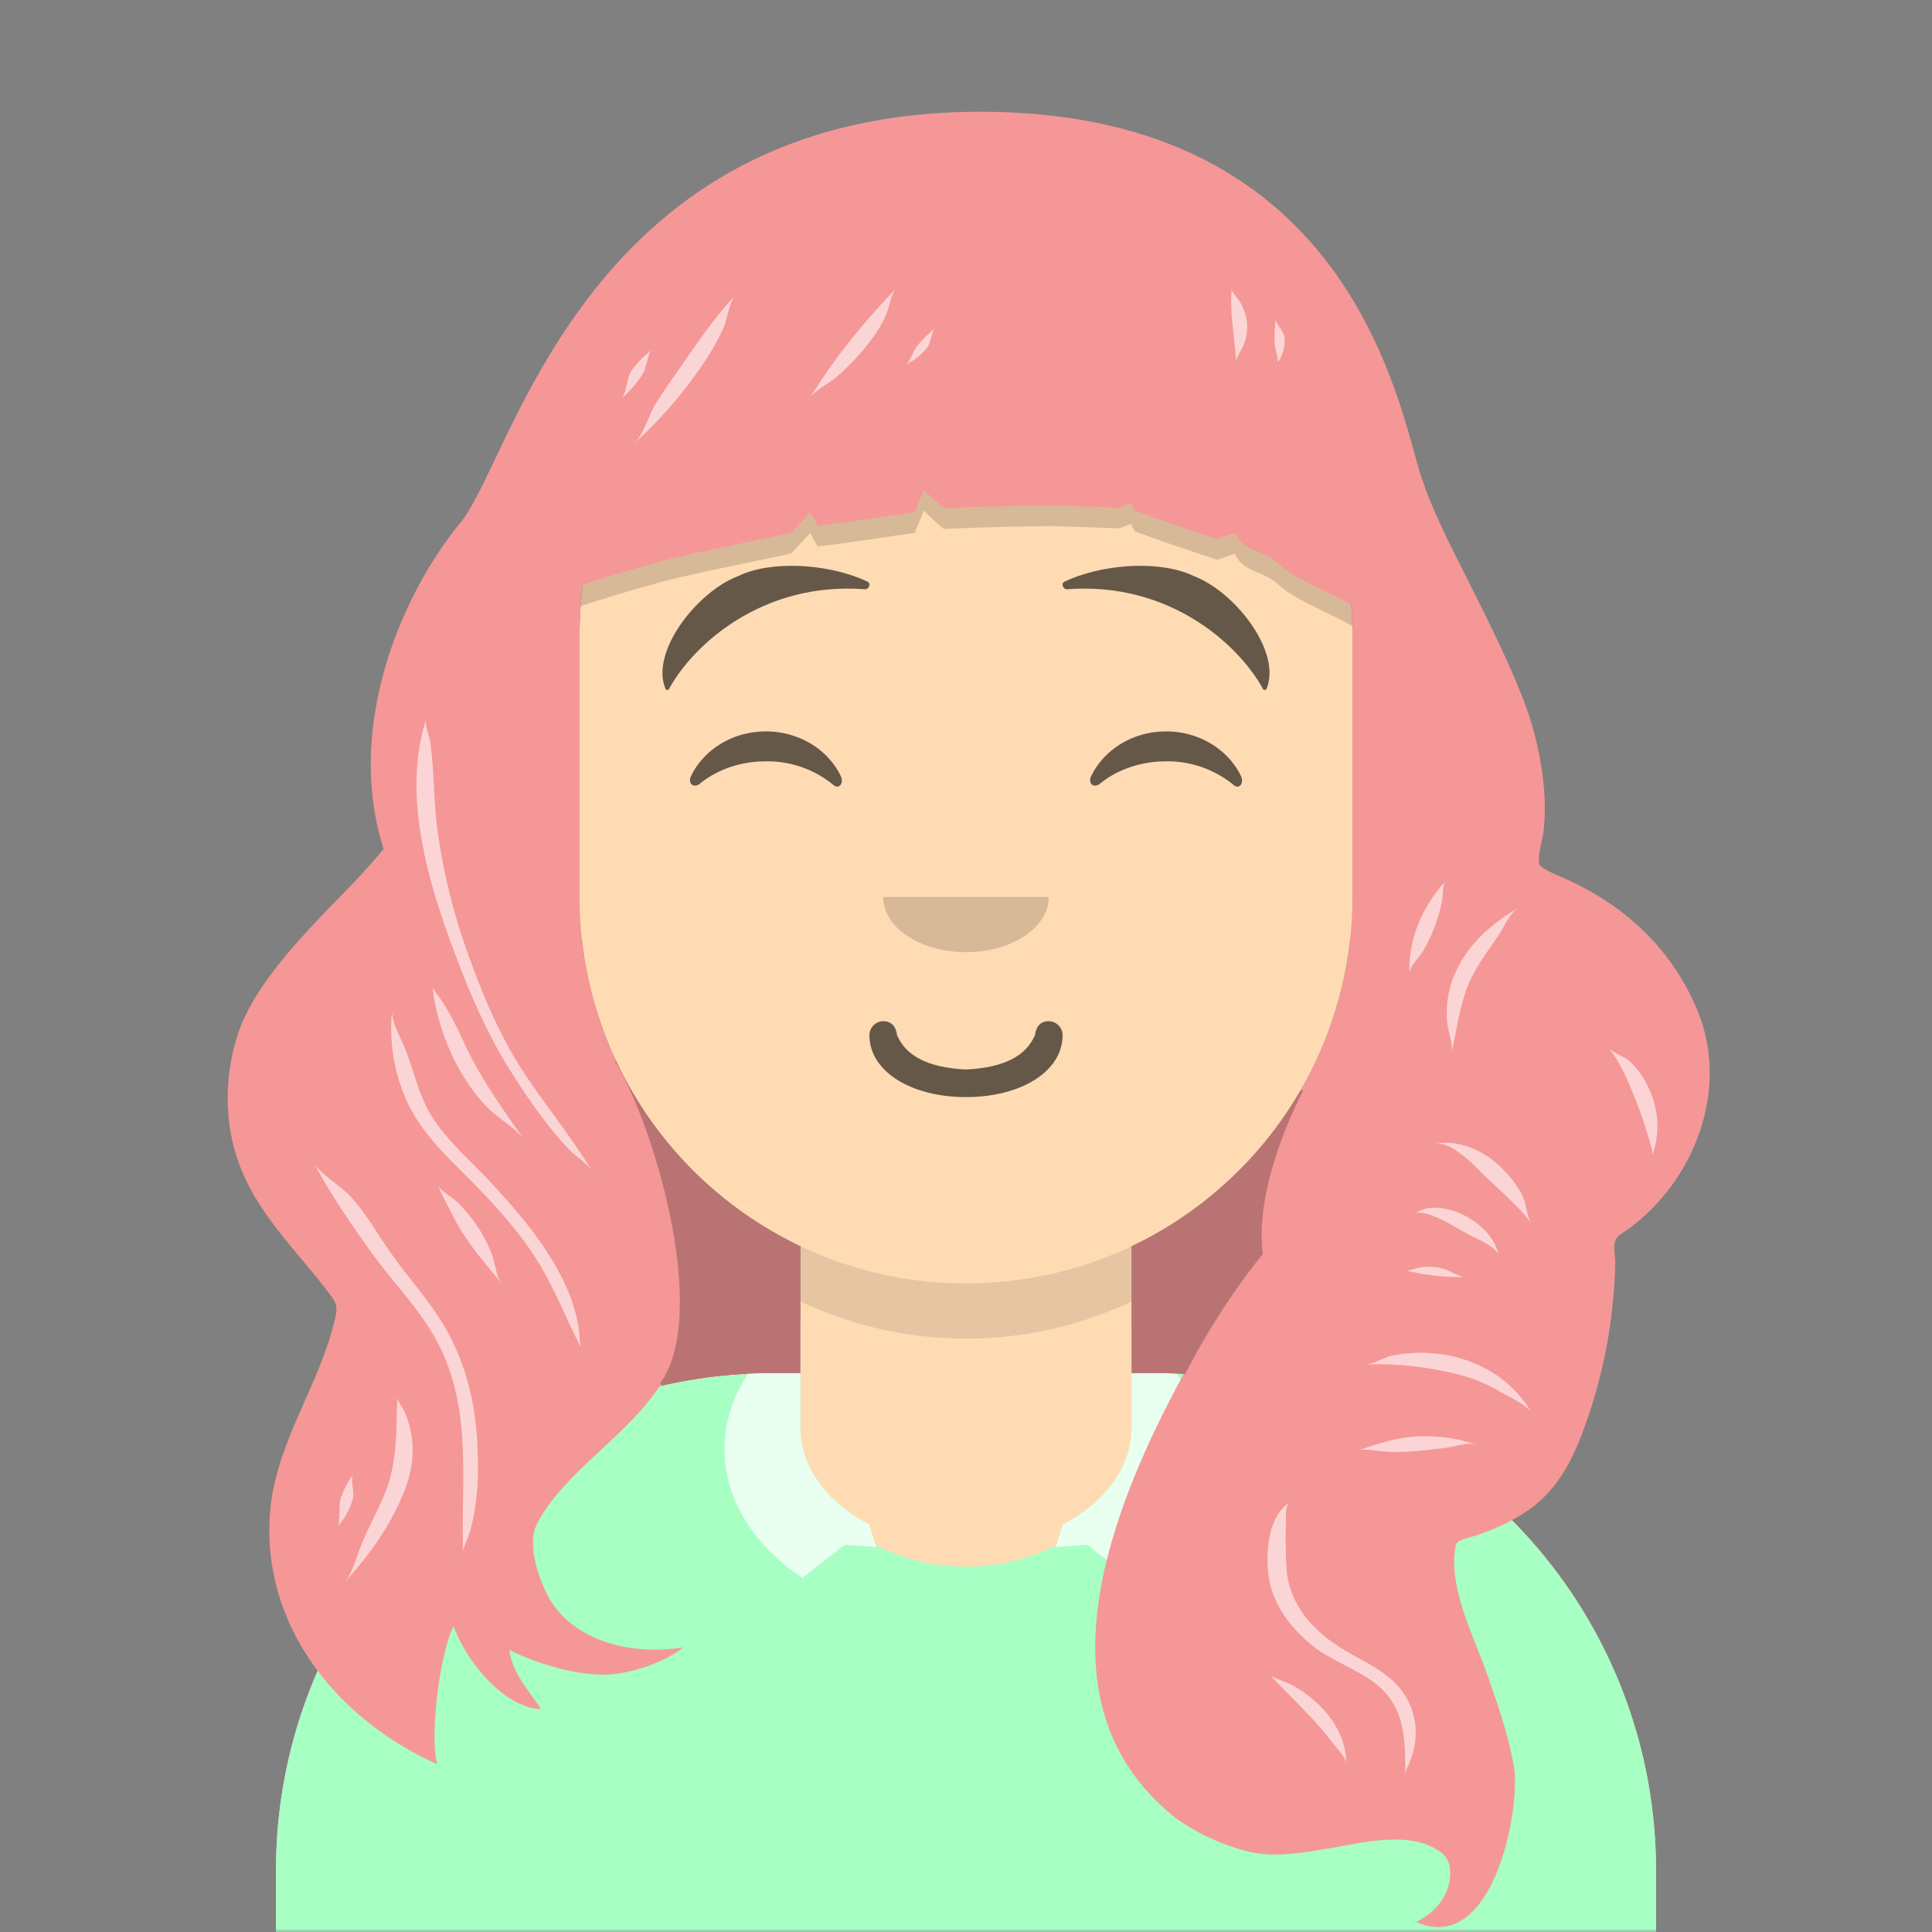
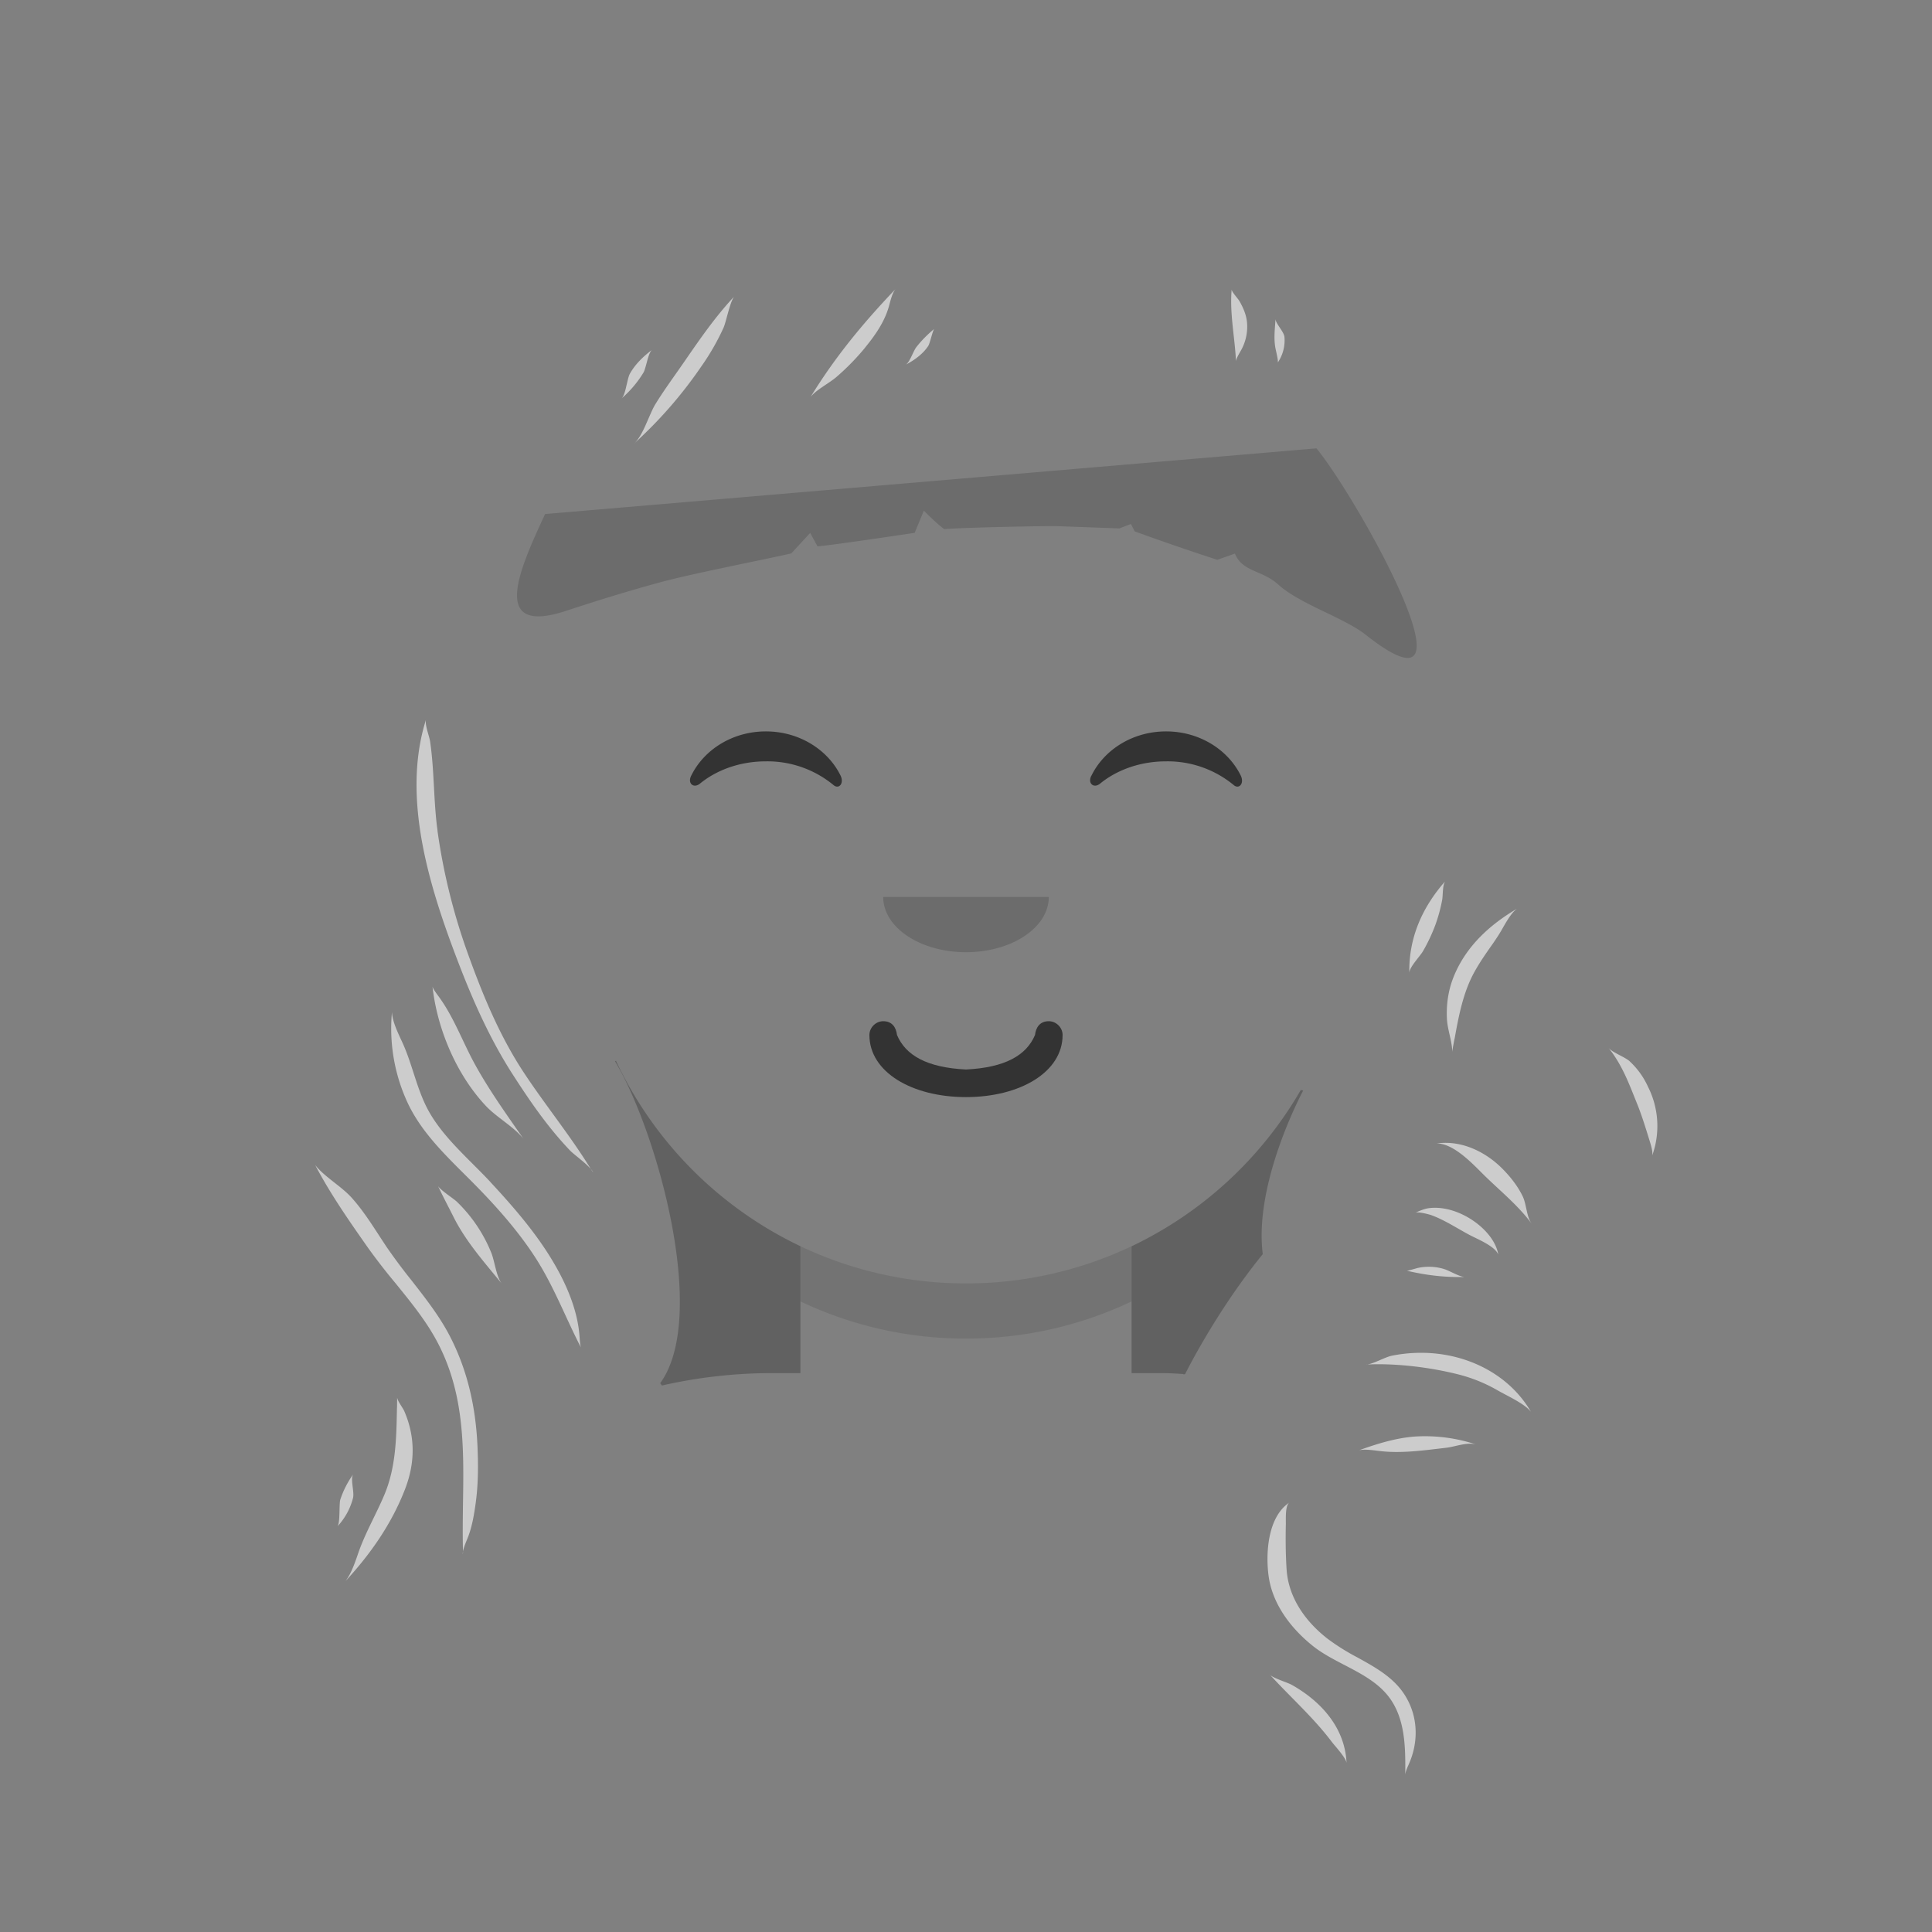
<svg xmlns="http://www.w3.org/2000/svg" viewBox="0 0 280 280" fill="none" shape-rendering="auto">
  <rect x="0" y="0" width="280" height="280" fill="#808080" stroke="none" />
  <mask id="viewboxMask">
    <rect width="280" height="280" rx="0" ry="0" x="0" y="0" fill="#fff" />
  </mask>
  <g mask="url(#viewboxMask)">
    <g transform="translate(8)">
-       <path d="M132 36a56 56 0 0 0-56 56v6.17A12 12 0 0 0 66 110v14a12 12 0 0 0 10.3 11.88 56.04 56.04 0 0 0 31.7 44.73v18.4h-4a72 72 0 0 0-72 72v9h200v-9a72 72 0 0 0-72-72h-4v-18.39a56.04 56.04 0 0 0 31.7-44.73A12 12 0 0 0 198 124v-14a12 12 0 0 0-10-11.83V92a56 56 0 0 0-56-56Z" fill="#ffdbb4" />
      <path d="M108 180.61v8a55.79 55.79 0 0 0 24 5.39c8.59 0 16.73-1.93 24-5.39v-8a55.79 55.79 0 0 1-24 5.39 55.79 55.79 0 0 1-24-5.39Z" fill="#000" fill-opacity=".1" />
      <g transform="translate(0 170)">
-         <path d="M100.37 29.14a27.6 27.6 0 0 1 7.63-7.57v15.3c0 5.83 3.98 10.98 10.08 14.13l-.08.06.9 2.86c3.89 2 8.35 3.13 13.1 3.13s9.21-1.13 13.1-3.13l.9-2.86-.08-.06c6.1-3.15 10.08-8.3 10.08-14.12v-14.6a27.1 27.1 0 0 1 6.6 6.82 72 72 0 0 1 69.4 71.95V110H32v-8.95a72 72 0 0 1 68.37-71.9Z" fill="#a7ffc4" />
-         <path d="M108 21.57c-6.77 4.6-11 11.17-11 18.46 0 7.4 4.36 14.05 11.3 18.66l6.12-4.81 4.58.33-1-3.15.08-.06c-6.1-3.15-10.08-8.3-10.08-14.12v-15.3ZM156 36.88c0 5.82-3.98 10.97-10.08 14.12l.08.06-1 3.15 4.58-.33 5.65 4.45c6.63-4.6 10.77-11.1 10.77-18.3 0-6.92-3.82-13.2-10-17.75v14.6Z" fill="#fff" fill-opacity=".75" />
-       </g>
+         </g>
      <g transform="translate(78 134)">
        <path d="M40 16c0 5.37 6.16 9 14 9s14-3.63 14-9c0-1.1-.95-2-2-2-1.3 0-1.87.9-2 2-1.24 2.94-4.32 4.72-10 5-5.68-.28-8.76-2.06-10-5-.13-1.1-.7-2-2-2-1.05 0-2 .9-2 2Z" fill="#000" fill-opacity=".6" />
      </g>
      <g transform="translate(104 122)">
        <path fill-rule="evenodd" clip-rule="evenodd" d="M16 8c0 4.42 5.37 8 12 8s12-3.58 12-8" fill="#000" fill-opacity=".16" />
      </g>
      <g transform="translate(76 90)">
        <path d="M16.16 22.45c1.85-3.8 6-6.45 10.84-6.45 4.81 0 8.96 2.63 10.82 6.4.55 1.13-.24 2.05-1.03 1.37a15.05 15.05 0 0 0-9.8-3.43c-3.73 0-7.12 1.24-9.55 3.23-.9.73-1.82-.01-1.28-1.12ZM74.16 22.45c1.85-3.8 6-6.45 10.84-6.45 4.81 0 8.96 2.63 10.82 6.4.55 1.13-.24 2.05-1.03 1.37a15.05 15.05 0 0 0-9.8-3.43c-3.74 0-7.13 1.24-9.56 3.23-.9.73-1.82-.01-1.28-1.12Z" fill-rule="evenodd" clip-rule="evenodd" fill="#000" fill-opacity=".6" />
      </g>
      <g transform="translate(76 82)">
-         <path d="m22.77 1.58.9-.4C28.93-.91 36.88-.03 41.73 2.3c.57.27.18 1.15-.4 1.1-14.92-1.14-24.96 8.15-28.37 14.45-.1.18-.41.2-.49.03-2.3-5.32 4.45-13.98 10.3-16.3ZM89.23 1.58l-.9-.4C83.07-.91 75.12-.03 70.27 2.3c-.57.27-.18 1.15.4 1.1 14.92-1.14 24.96 8.15 28.37 14.45.1.18.41.2.49.03 2.3-5.32-4.45-13.98-10.3-16.3Z" fill-rule="evenodd" clip-rule="evenodd" fill="#000" fill-opacity=".6" />
-       </g>
+         </g>
      <g transform="translate(-1)">
        <path d="M89.4 84.2c-4.88 1.3-9.65 2.78-14.4 4.34-11.13 3.64-6.68-6.1-3-14.04l111.79-9.52c6.02 7.33 24.82 41 7.12 27-3.1-2.45-9.57-4.45-12.66-7.27-2.34-2.12-5.16-1.78-6.28-4.48l-2.55.9a375.12 375.12 0 0 1-11.97-4.12l-.55-1.07-1.67.64-9.12-.33c-2.63-.03-13.73.22-16.28.43 0 0-1.23-.92-2.94-2.68l-1.33 3.22s-11.92 1.8-14.08 1.96l-1.06-1.95-2.74 2.97c-3.9.9-13.84 2.83-18.3 4.01Z" fill="#000" fill-opacity=".16" />
-         <path d="M48.6 123.04c-5.7-17.86 2.75-37.13 11.12-47.27 1.48-1.8 3.06-5.11 5.06-9.3 8.34-17.47 23.9-50.05 69.8-50.27 49.93-.24 59.75 36.02 63.66 50.43 1.64 6.08 4.55 11.59 7.38 17.21 4 8 8.4 16.74 9.9 23.05 1.09 4.54 1.7 9.05 1.17 13.7-.12 1.06-1.08 4.22-.48 4.85.54.57 1.88 1.15 3.1 1.67 9.01 3.9 16.1 10.4 19.8 19.62 4.71 11.72-.99 25.47-11.26 32.17-1.4.9-.74 2.7-.76 4.1a74.22 74.22 0 0 1-4.33 23.5c-1.42 3.94-3.17 7.92-6.53 10.98-2.85 2.58-6.94 4.42-10.86 5.52-1.35.38-1.33.78-1.41 1.17-1.15 5.76 2.7 13.12 4.6 18.56 1.5 4.29 3 8.59 3.8 13 1.18 6.42-3.02 27.82-14.12 22.8 5.52-2.64 5.76-8.26 3.88-9.84-4.34-3.62-11.76-1.59-16.9-.74-3.7.61-7.63 1.25-11.15.43a31.34 31.34 0 0 1-10.6-4.84c-17.65-13.97-13.84-37.04 1.07-64.4l-.55-.03c-1.1-.06-1.67-.1-3-.1h-4v-18.39A56 56 0 0 0 189 130V92c0-1.47-.05-2.94-.16-4.38a68.09 68.09 0 0 0-3.66-1.86c-2.58-1.24-5.24-2.53-6.91-4.05a10.2 10.2 0 0 0-3-1.76c-1.39-.6-2.62-1.14-3.28-2.72l-2.55.9a373.94 373.94 0 0 1-11.97-4.12l-.55-1.07-1.67.64-9.12-.33c-2.63-.03-13.73.22-16.28.43 0 0-1.23-.92-2.94-2.68l-1.33 3.22s-11.92 1.8-14.08 1.96l-1.06-1.95-2.74 2.97c-1.43.33-3.66.8-6.13 1.31-4.3.9-9.34 1.95-12.17 2.7a248.15 248.15 0 0 0-11.93 3.53c-.31 2.38-.47 4.8-.47 7.27v38a56 56 0 0 0 32 50.61V199h-4a72.2 72.2 0 0 0-16.4 1.87c-.1.17-.22.32-.32.5-4.78 6.95-13.87 12.39-17.46 19.5-1.47 2.9.19 7.82 1.66 10.55 3.2 5.9 11.15 8.66 19.52 7.33-2.53 2.12-7.55 3.82-10.95 3.94-4.63.17-10.29-1.62-14.26-3.58.6 3.6 2.68 5.62 4.62 8.6-5.52-.28-10.88-7.06-12.68-12.05-2.2 4.51-3.44 16.64-2.35 20.03-14.14-6.34-25.13-19.44-24.3-35.66.54-10.56 7.15-18.9 9.48-28.9.46-1.96.14-2.38-1.05-3.94l-.05-.07c-4.38-5.73-9.62-10.69-12.43-17.48-2.54-6.13-2.63-13.18-.64-19.5 2.21-7.08 9.06-14.16 14.84-20.14a105.5 105.5 0 0 0 6.37-6.95Z" fill="#f59797" />
        <path d="m164.5 199.2.26-.06s4.44-9.02 11.25-17.38c-1.33-10.43 5.86-23.71 5.86-23.71l-.35-.08A56.25 56.25 0 0 1 157 180.62V199h4c1.32 0 1.88.04 3 .1l.54.04-.04.07ZM82.27 153.74l-.14.06c6.02 9.99 13.63 36.95 6.55 46.66l.25.34A72.25 72.25 0 0 1 105 199h4v-18.39a56.23 56.23 0 0 1-26.73-26.87Z" fill="#000" fill-opacity=".24" />
        <g fill="#fff" fill-opacity=".6">
          <path d="M118.38 50.37c1.51-1.85 2.89-3.83 3.5-6.16.23-.87.47-1.77.89-2.3-4.76 4.99-8.8 9.91-12.3 15.63.77-1.02 2.73-2.02 3.76-2.91a34.94 34.94 0 0 0 4.15-4.25ZM171.5 41.98c-.3 3.5.47 6.94.63 10.4 0-.34.34-.92.65-1.47a6.98 6.98 0 0 0 .92-4.42c-.14-1-.55-1.95-1.07-2.85-.2-.36-1.12-1.33-1.12-1.66ZM56.4 120.38a88.61 88.61 0 0 0 4.47 18c2.06 5.72 4.42 11.46 7.8 16.69 3.17 4.87 6.93 9.42 9.96 14.36-.46-.55-1.22-1.17-1.9-1.73-.49-.4-.94-.76-1.2-1.05-3.23-3.4-5.82-7.2-8.29-11.04-3.25-5.07-5.69-10.58-7.8-16.08-4.14-10.78-8.3-23.85-4.7-35.24-.2.77.5 2.43.6 3.2.62 4.27.48 8.6 1.07 12.88ZM54.77 104.2a.76.76 0 0 0-.02.09l.02-.09ZM78.63 169.43c.5.58.35.56 0 0ZM68.86 165.04c-2.46-3.54-5.05-7.16-7.09-10.9-1.78-3.27-3.05-6.85-5.29-9.85-.32-.44-.72-.97-.8-1.32.68 6.15 3.45 12.74 7.73 17.3 1.56 1.67 4.09 3.04 5.45 4.77ZM64.08 171.32c3.55 3.82 6.94 7.76 9.45 12.18 1.75 3.07 3.22 6.64 3.46 10.21.04.53.08 1.2.2 1.57-2.22-4.29-3.91-8.83-6.55-12.94-2.6-4.05-5.95-7.78-9.44-11.28-3.7-3.7-7.41-7.18-9.4-11.85a25.53 25.53 0 0 1-1.99-12.55c.02 1.24.76 2.82 1.44 4.28 1.47 3.14 2.07 6.6 3.67 9.7 2.13 4.08 5.96 7.24 9.17 10.68ZM59.23 174.18c-.5-.49-2.41-1.69-2.75-2.3l-.03-.06.03.06c.7 1.5 1.48 2.95 2.22 4.43 1.53 3.08 3.71 5.71 5.93 8.4l1.08 1.3c-.8-1.02-1.02-3.29-1.53-4.5a21.43 21.43 0 0 0-4.95-7.33ZM48.9 180.53a83.67 83.67 0 0 0 3.73 5.02c1.9 2.43 3.8 4.86 5.25 7.5 2.83 5.2 4.07 10.81 4.32 16.55.12 2.7.12 5.46-.25 8.16-.24 1.77-.54 3.6-1.22 5.25-.25.6-.54 1.32-.63 1.84-.06-2.32-.03-4.64 0-6.95.13-8.2.25-16.3-4.02-23.96-1.58-2.83-3.68-5.4-5.78-7.99a90.37 90.37 0 0 1-3.9-5.02c-2.78-3.96-5.5-7.85-7.72-12.08 1.36 1.72 3.8 3.07 5.32 4.77 1.9 2.13 3.35 4.58 4.9 6.9Z" />
          <path d="M60.1 224.85c-.08.53.01.4 0 0ZM50.54 204l.02-1.5c0 .5.82 1.51 1.04 2.03 1.61 3.75 1.57 7.5.09 11.32-1.9 4.9-4.88 9.25-8.62 13.3.83-1.09 1.35-2.6 1.85-4.06 1.01-2.94 2.6-5.62 3.8-8.49 1.68-4.01 1.73-8.32 1.81-12.6ZM41.92 221.2a9.46 9.46 0 0 0 2.25-4.13c.2-.9-.41-2.68 0-3.38a13.66 13.66 0 0 0-1.85 3.64c-.2.69 0 3.32-.4 3.87ZM84.86 64.32a63.3 63.3 0 0 0 9.77-11.2 34.6 34.6 0 0 0 3.22-5.6c.13-.28.3-.87.48-1.54.3-1.09.65-2.4 1.04-2.97-2.7 2.9-4.84 6-7.03 9.17-1.45 2.12-2.99 4.18-4.34 6.37-.36.58-.68 1.35-1.03 2.14-.59 1.37-1.22 2.83-2.1 3.63ZM83.84 55.69c.14-.62.27-1.22.47-1.57.75-1.32 1.9-2.45 3.18-3.41-.35.3-.58 1.16-.79 1.95-.15.54-.28 1.05-.44 1.33a15.8 15.8 0 0 1-3.17 3.75c.36-.35.56-1.22.74-2.04ZM83.07 57.75l.03-.02-.03.02ZM203.8 150.6c.6-3.33 1.25-6.84 2.94-9.84.76-1.36 1.68-2.68 2.6-3.98.48-.7.94-1.38 1.35-2.11.66-1.16 1.46-2.56 2.26-3.03-4.16 2.43-7.42 5.54-9.16 9.64-.88 2.07-1.2 4.2-1.09 6.39.08 1.57.76 3.24.77 4.77.08-.62.2-1.23.32-1.85ZM202 130.48a22.88 22.88 0 0 1-1 3.63 25.14 25.14 0 0 1-1.77 3.74c-.43.75-1.98 2.32-1.98 3.15-.09-4.9 1.73-9.33 5.17-13.25-.38.65-.28 2.03-.42 2.74ZM201.2 165.72c2.28-.03 4.82 2.52 6.51 4.22 2.42 2.43 5.14 4.56 7.2 7.31l.06.07-.05-.07c-.68-.96-.7-2.74-1.23-3.85-.72-1.5-1.82-2.9-3.06-4.13-2.32-2.29-5.77-4.07-9.42-3.55ZM200.42 176.1c-.18-.06-1.78-.52-2.28-.35.59-.26 1.3-.57 1.93-.65 4.28-.57 9.5 3.14 10.07 6.72-.48-1.23-3.03-2.24-4.18-2.85-1.82-.97-3.56-2.14-5.54-2.87ZM198.14 175.75l-.06.03.03-.02h.03ZM202.23 183.9a7.6 7.6 0 0 0-3.79-.13c-.47.13-1.44.42-1.56.39 2.82.66 5.47.98 8.4.91-.44 0-1.16-.34-1.84-.66-.47-.22-.9-.43-1.21-.5ZM191.01 197.76c-.13 0-.13.01 0 0ZM191.01 197.76c4.26-.22 9.25.4 13.3 1.42a22.3 22.3 0 0 1 5.7 2.3c1.4.81 3.93 1.93 4.87 3.13-3.74-6.44-11.85-9.79-20.16-8.13-1.06.22-2.67 1.2-3.7 1.29ZM192.76 210.27c3.23.42 6.55-.07 9.77-.44 1.38-.15 3.03-.86 4.38-.49a23.55 23.55 0 0 0-8.4-1.17c-2.93.13-5.9 1.06-8.59 2.03.68-.2 1.81-.06 2.84.07ZM179.36 220.67c-.06 2.23-.04 4.52.1 6.74.25 3.97 2.55 7.44 5.93 10.08a32.36 32.36 0 0 0 4.34 2.72c2.51 1.39 5 2.76 6.63 5.1 2.15 3.1 2.33 6.96.82 10.36-.25.56-.51 1.16-.52 1.58v-.05c.03-3.87.07-8.36-2.64-11.6-1.59-1.9-3.87-3.1-6.16-4.29-1.63-.85-3.28-1.7-4.67-2.83-3.27-2.64-5.76-6.1-6.32-9.98-.45-3.13-.23-8.58 2.98-10.73-.6.45-.48 2.35-.5 2.9ZM179.9 217.74a.43.43 0 0 0-.04.03l.05-.03ZM177 242.67l.08.08a.69.69 0 0 1-.07-.08ZM188.15 255.52c-.2-5.11-3.7-8.96-7.94-11.34-.6-.34-2.6-.93-3.13-1.43 2.96 3.24 6.32 6.21 8.96 9.73.46.6 2.06 2.3 2.11 3.04ZM188.15 255.55v-.03.03ZM229.17 153.8a11.45 11.45 0 0 1 2.67 3.7 12.62 12.62 0 0 1 .6 10c.14-.52-.15-1.47-.38-2.22-.55-1.76-1.07-3.5-1.76-5.22-1.18-2.91-2.14-5.64-4.18-8.2.54.67 2.32 1.3 3.05 1.93ZM179.15 48.8a5.72 5.72 0 0 1-.97 3.75c.09-.2-.12-1.1-.28-1.84-.34-1.47-.14-2.96-.04-4.47 0 .64 1.18 1.77 1.29 2.57ZM127.57 50.07c-.73 1.16-2 2.11-3.3 2.78.58-.33 1.1-2 1.54-2.55.73-.94 1.63-1.84 2.58-2.63-.21.22-.61 2.05-.83 2.4Z" />
        </g>
      </g>
      <g transform="translate(49 72)" />
      <g transform="translate(62 42)" />
    </g>
  </g>
</svg>